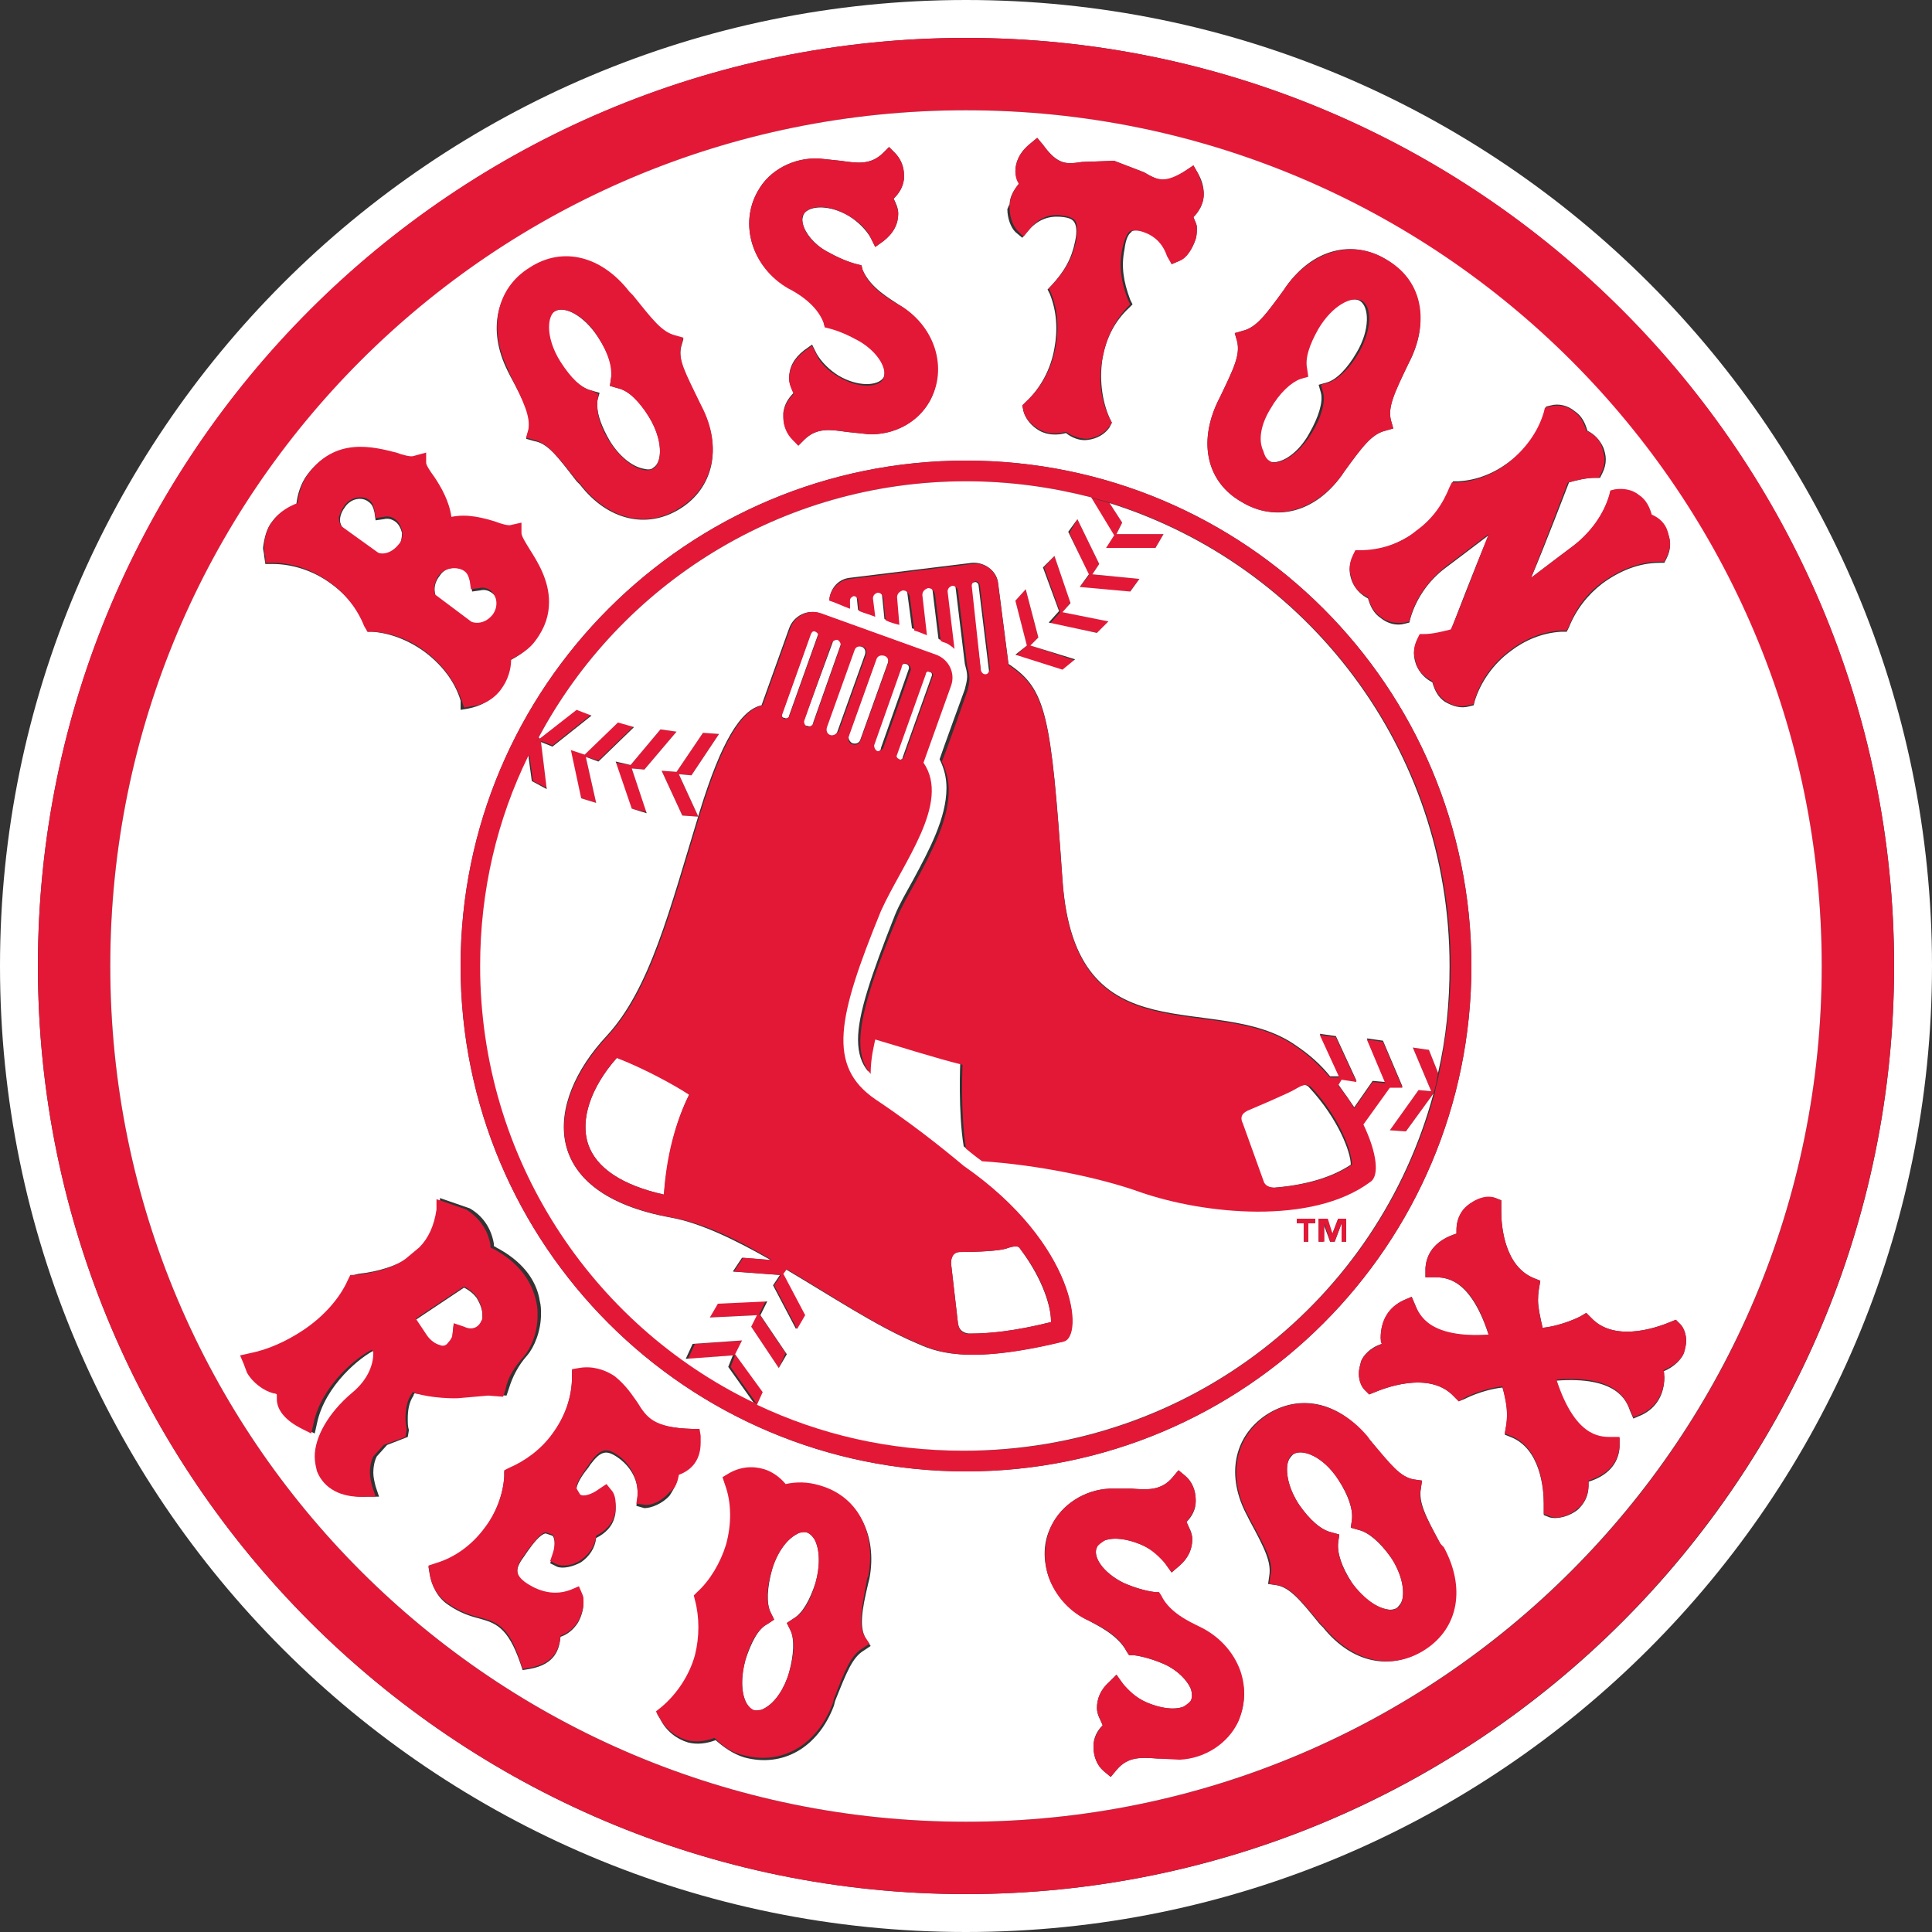
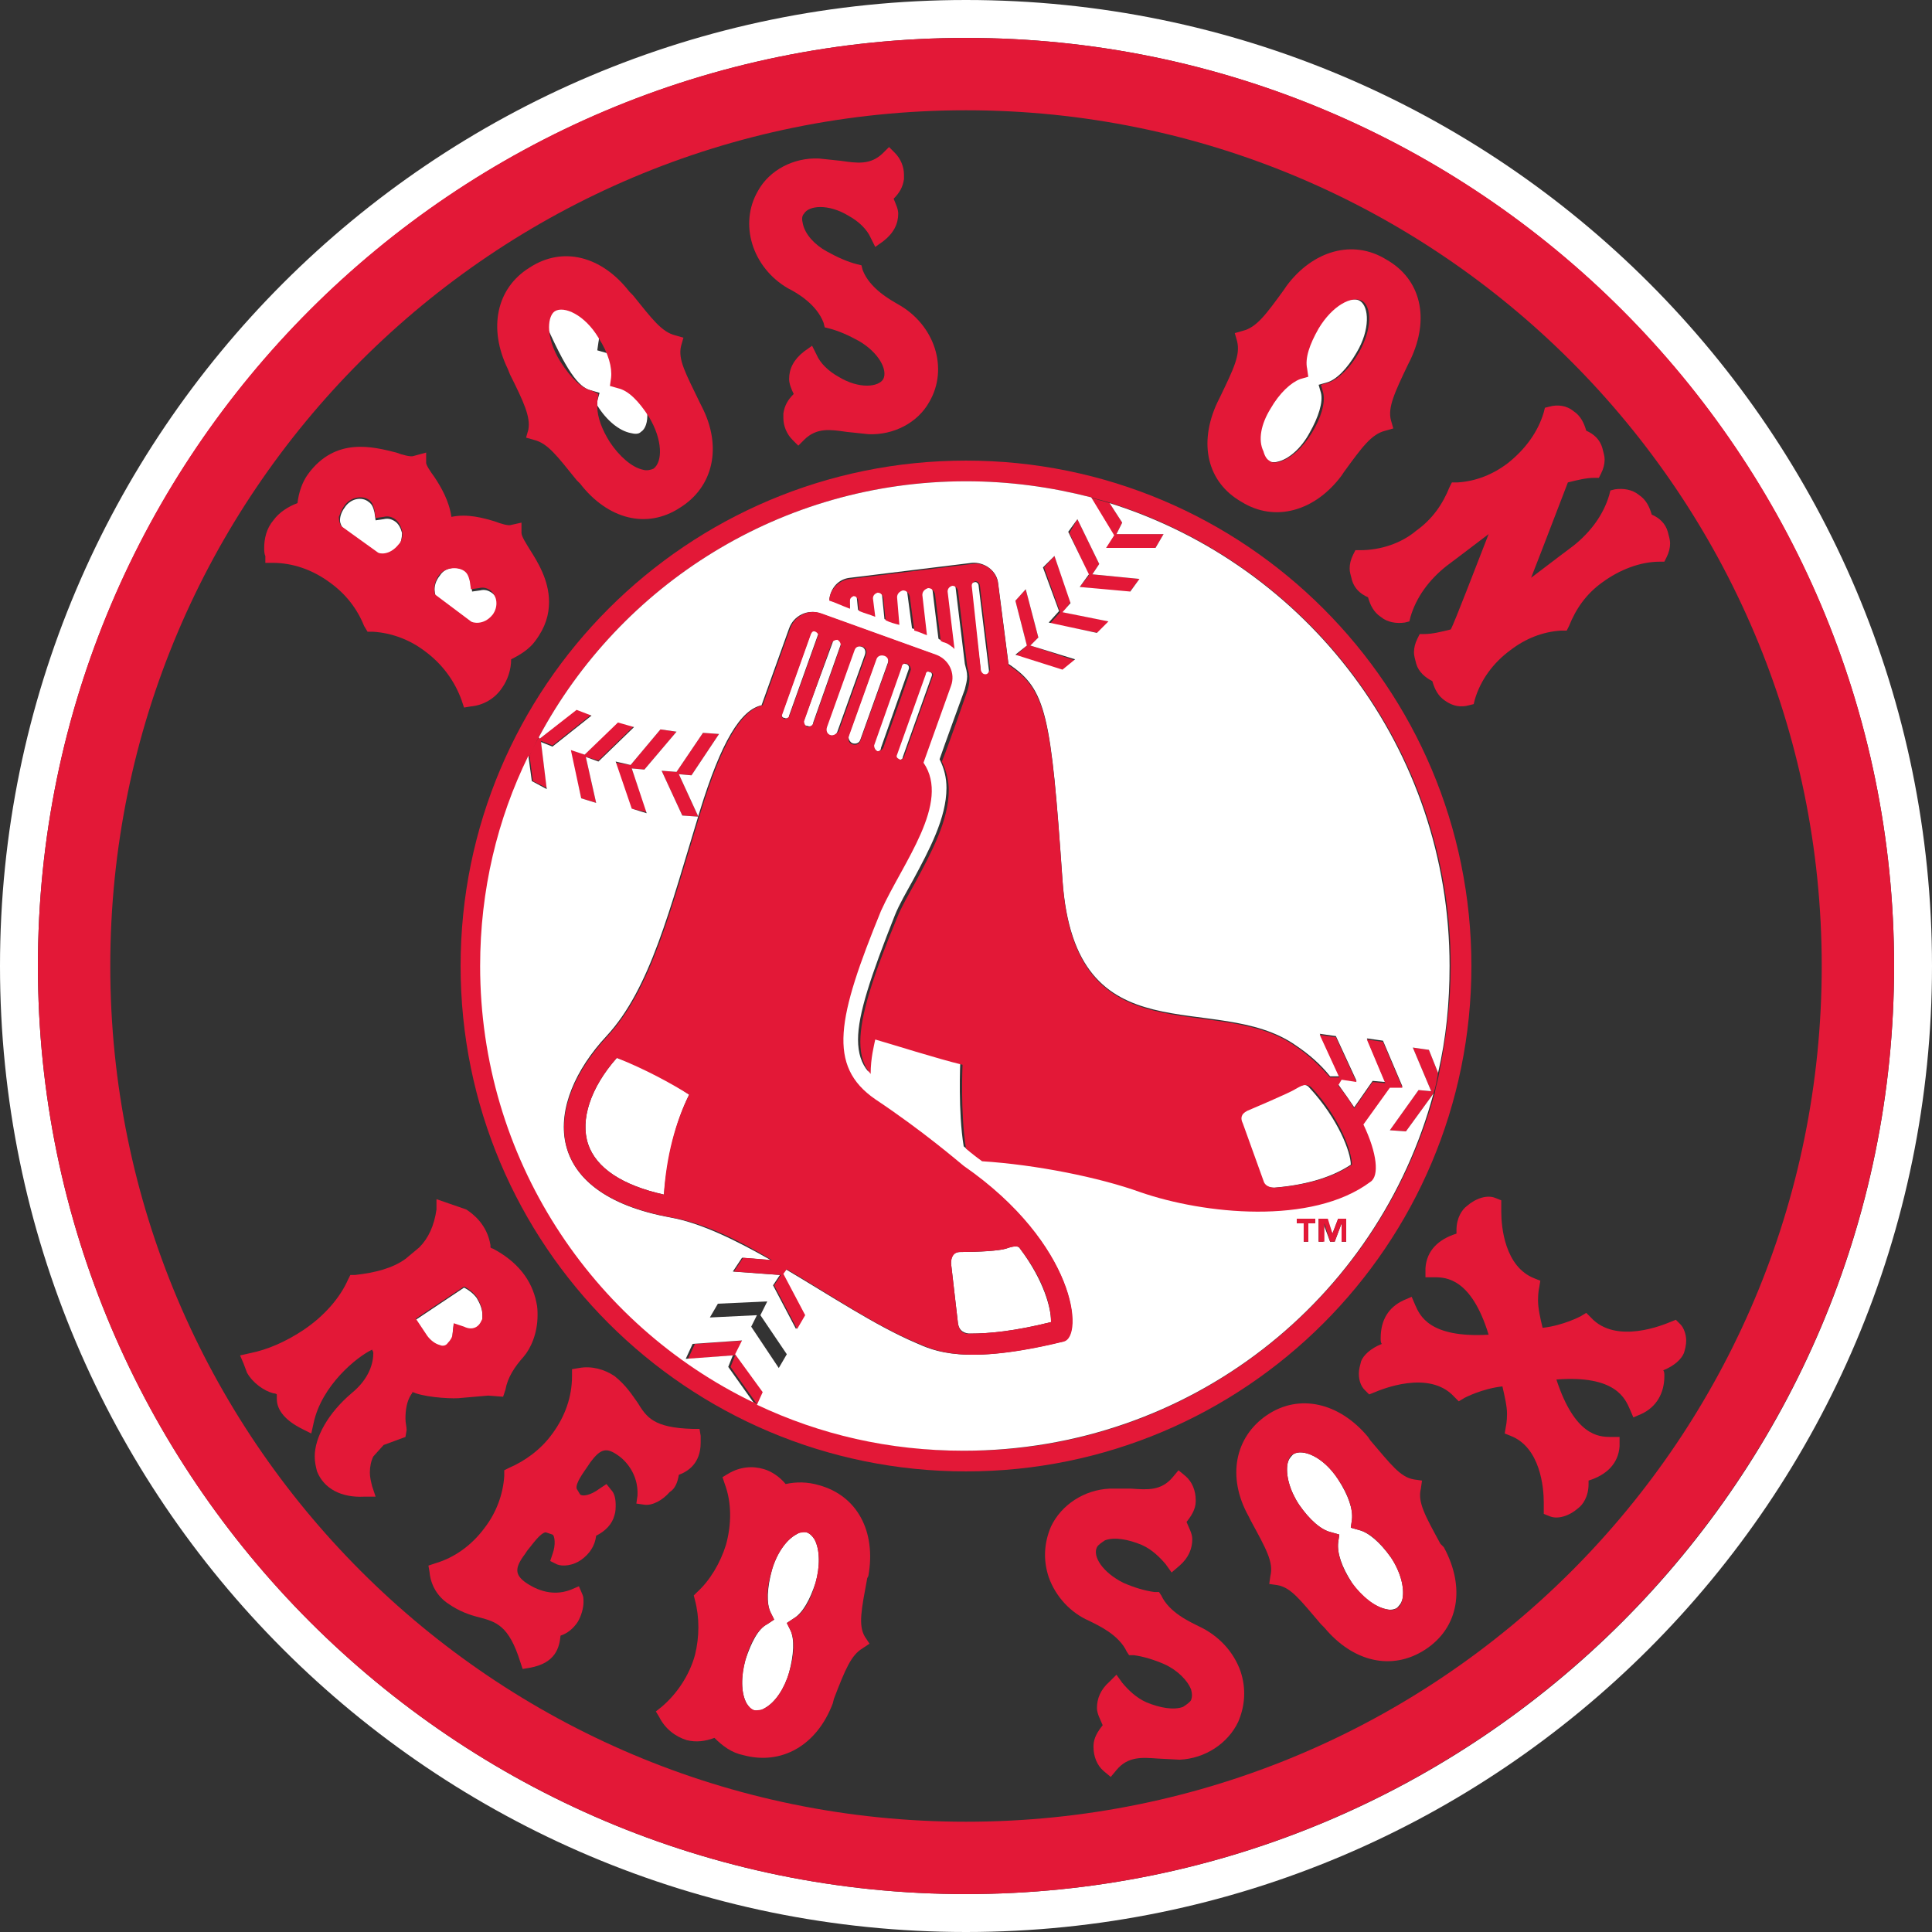
<svg xmlns="http://www.w3.org/2000/svg" xmlns:xlink="http://www.w3.org/1999/xlink" id="Layer_1" x="0px" y="0px" viewBox="0 0 168.2 168.2" style="enable-background:new 0 0 168.2 168.2;" xml:space="preserve">
  <rect x="0" y="0" width="168.2" height="168.2" fill="#333333" stroke="none" />
  <style type="text/css">	.st0{clip-path:url(#SVGID_00000118395712620768296130000000074946407555217315_);fill:#FFFFFF;}	.st1{clip-path:url(#SVGID_00000118395712620768296130000000074946407555217315_);fill:#E31837;}</style>
  <g>
    <defs>
      <rect id="SVGID_1_" width="168.2" height="168.2" />
    </defs>
    <clipPath id="SVGID_00000149352151954136089520000011431570892855214992_">
      <use xlink:href="#SVGID_1_" style="overflow:visible;" />
    </clipPath>
    <path style="clip-path:url(#SVGID_00000149352151954136089520000011431570892855214992_);fill:#FFFFFF;" d="M29.8,45.9  c0,0-0.2-0.3-0.2-0.8C29.6,45.6,29.8,45.9,29.8,45.9" />
    <path style="clip-path:url(#SVGID_00000149352151954136089520000011431570892855214992_);fill:#FFFFFF;" d="M84.1,0  C37.7,0,0,37.7,0,84.1c0,46.5,37.7,84.1,84.1,84.1c46.4,0,84.1-37.7,84.1-84.1C168.2,37.7,130.6,0,84.1,0 M84.1,164.9  c-44.6,0-80.8-36.3-80.8-80.8c0-44.6,36.3-80.8,80.8-80.8c44.6,0,80.8,36.3,80.8,80.8C164.9,128.7,128.7,164.9,84.1,164.9" />
    <path style="clip-path:url(#SVGID_00000149352151954136089520000011431570892855214992_);fill:#E31837;" d="M84.1,3.3  C39.5,3.3,3.3,39.5,3.3,84.1c0,44.6,36.3,80.8,80.8,80.8c44.6,0,80.8-36.3,80.8-80.8C164.9,39.5,128.7,3.3,84.1,3.3 M84.1,158.6  c-41.2,0-74.5-33.4-74.5-74.5c0-41.2,33.4-74.5,74.5-74.5s74.5,33.4,74.5,74.5C158.6,125.3,125.3,158.6,84.1,158.6" />
    <path style="clip-path:url(#SVGID_00000149352151954136089520000011431570892855214992_);fill:#FFFFFF;" d="M70.2,133.4  c-0.3-0.1-0.6,0-0.9,0.2c-0.9,0.5-1.7,1.7-2.1,3.1c-0.4,1.5-0.5,2.9-0.1,3.7l0.3,0.6l-0.6,0.4c-0.8,0.4-1.4,1.6-1.9,3.1  c-0.4,1.4-0.4,2.9,0.1,3.8c0.2,0.3,0.4,0.6,0.7,0.6c0.3,0.1,0.6,0,0.9-0.2c0.9-0.5,1.7-1.7,2.1-3.1c0.4-1.5,0.5-2.9,0.1-3.7  l-0.3-0.6l0.6-0.4c0.8-0.5,1.4-1.6,1.9-3.1c0.4-1.4,0.4-2.9-0.1-3.8C70.7,133.7,70.5,133.5,70.2,133.4" />
-     <path style="clip-path:url(#SVGID_00000149352151954136089520000011431570892855214992_);fill:#FFFFFF;" d="M84.1,9.6  C42.9,9.6,9.6,42.9,9.6,84.1c0,41.2,33.4,74.5,74.5,74.5c41.2,0,74.5-33.4,74.5-74.5C158.6,42.9,125.3,9.6,84.1,9.6 M126.3,42.3  l0.2-0.4l0.5,0c1.6-0.1,3.1-0.7,4.4-1.7c1.5-1.1,2.6-2.7,3.1-4.4l0.1-0.4l0.4-0.1c0.7-0.2,1.5,0,2.1,0.5c0.6,0.4,0.9,1,1.1,1.7  c0.6,0.3,1.1,0.8,1.4,1.5c0.1,0.3,0.2,0.6,0.2,1c0,0.4-0.1,0.8-0.3,1.2l-0.2,0.4l-0.4,0c-0.8,0-1.6,0.2-2.3,0.4  c-0.2,0.5-2.1,5.5-3.3,8.3c1.7-1.3,3.7-2.8,3.7-2.8c1.5-1.1,2.6-2.7,3.1-4.3l0.1-0.4l0.4-0.1c0.7-0.2,1.5,0,2.1,0.5  c0.6,0.4,0.9,1,1.1,1.7c0.6,0.3,1.1,0.8,1.4,1.5c0.1,0.3,0.2,0.6,0.2,1c0,0.4-0.1,0.8-0.3,1.2l-0.2,0.4l-0.4,0  c-1.8,0-3.5,0.7-5,1.8c-1.3,1-2.3,2.3-2.9,3.8l-0.2,0.4l-0.5,0c-1.6,0.1-3.1,0.7-4.4,1.7c-1.5,1.1-2.6,2.7-3.1,4.3l-0.1,0.4  l-0.4,0.1c-0.7,0.2-1.4,0-2.1-0.4c-0.6-0.4-0.9-1-1.1-1.7c-0.6-0.3-1.1-0.8-1.4-1.5c-0.1-0.3-0.2-0.6-0.2-1c0-0.4,0.1-0.8,0.3-1.2  l0.2-0.4l0.4,0c0.8,0,1.6-0.2,2.3-0.4c0.2-0.5,2.1-5.5,3.3-8.3c-1.7,1.3-3.7,2.8-3.7,2.8c-1.5,1.1-2.6,2.7-3.1,4.4l-0.1,0.4  l-0.4,0.1c-0.7,0.2-1.5,0-2.1-0.5c-0.6-0.4-0.9-1-1.1-1.7c-0.6-0.3-1.1-0.8-1.4-1.5c-0.1-0.3-0.2-0.6-0.2-1c0-0.4,0.1-0.8,0.3-1.2  l0.2-0.4l0.4,0c1.7,0,3.5-0.7,5-1.8C124.8,45.1,125.8,43.8,126.3,42.3 M106,35l0.2-0.4c1.2-2.5,1.8-3.7,1.5-4.9l-0.2-0.7l0.7-0.2  c1.2-0.3,2-1.4,3.6-3.6l0.2-0.3c2.3-3.2,5.7-4.1,8.7-2.3c2.9,1.8,3.8,5.2,2.1,8.7l-0.2,0.4c-1.2,2.5-1.8,3.7-1.5,4.9l0.2,0.7  l-0.7,0.2c-1.2,0.3-2,1.4-3.6,3.6l-0.2,0.3c-2.3,3.2-5.7,4.1-8.7,2.3C105.1,42,104.3,38.6,106,35 M87.9,17.8c0-0.7,0.4-1.3,0.8-1.8  c-0.1-0.3-0.3-0.7-0.3-1.1c0-0.7,0.3-1.6,1.3-2.4l0.6-0.5l0.5,0.6c1.3,1.8,2.1,1.7,3.4,1.5c0,0,2.8-0.1,2.8-0.1l2.6,1  c1.2,0.7,1.9,1.1,3.7-0.2l0.6-0.4l0.4,0.7c0.4,0.7,0.5,1.3,0.5,1.8c0,0.9-0.5,1.6-0.9,2c0.1,0.3,0.3,0.6,0.3,0.9c0,0.3,0,0.6-0.1,1  c-0.3,0.9-0.8,1.6-1.4,1.9L102,23l-0.2-0.7c-0.5-1.6-1.6-2.1-2.4-2.2c-0.6-0.1-0.9,0-0.9,0.1c-0.3,0.2-0.5,0.7-0.6,1.5  c-0.3,1.5-0.1,2.8,0.5,4.4l0.2,0.4l-0.3,0.3C97,28,96.3,29.5,96,31.1c-0.3,1.8-0.1,3.7,0.6,5.3l0.2,0.4l-0.2,0.4  c-0.4,0.6-1.1,1-1.9,1.1c-0.7,0.1-1.4-0.2-1.9-0.6c-0.7,0.2-1.6,0.2-2.3-0.2c-0.7-0.4-1.2-1-1.4-1.7L89,35.3l0.3-0.3  c1.3-1.2,2.2-2.9,2.5-4.7c0.3-1.6,0.2-3.2-0.4-4.7l-0.2-0.4l0.3-0.3c1.2-1.3,1.8-2.4,2.1-3.9c0.2-0.9,0.1-1.4-0.1-1.7  c-0.1-0.1-0.2-0.3-0.9-0.4c-0.8-0.1-2-0.1-3.1,1.2l-0.5,0.6l-0.6-0.5c-0.4-0.4-0.7-1.2-0.7-2C87.8,18,87.8,17.9,87.9,17.8 M66,16.6  c1-1.8,3.1-2.9,5.3-2.8l1.9,0.2c1.4,0.2,2.6,0.4,3.7-0.7l0.5-0.5l0.5,0.5c0.5,0.5,0.8,1.2,0.8,1.9c0,0.1,0,0.2,0,0.4  c-0.1,0.7-0.4,1.2-0.9,1.7c0.2,0.4,0.4,0.8,0.4,1.3c0,0.9-0.4,1.7-1.3,2.4l-0.7,0.5l-0.4-0.8c-0.4-0.7-1.1-1.4-1.9-1.9  c-1.7-1-3.4-0.9-3.9-0.2c-0.1,0.2-0.2,0.5-0.1,0.9c0.2,0.8,1,1.8,2.1,2.4c0.9,0.5,1.8,0.9,2.6,1.1l0.4,0.1l0.1,0.4  c0.7,1.6,2.4,2.5,3.1,3c3.1,1.8,4.3,5.6,2.7,8.5c-1.1,1.8-3.1,2.9-5.3,2.8l-1.9-0.2c-1.4-0.2-2.6-0.4-3.7,0.7l-0.5,0.5L69,38.2  c-0.5-0.5-0.8-1.2-0.8-1.9c0-0.1,0-0.2,0-0.4c0.1-0.7,0.4-1.2,0.9-1.7c-0.2-0.4-0.4-0.8-0.4-1.3c0-0.9,0.4-1.7,1.3-2.4l0.7-0.5  l0.4,0.8c0.4,0.7,1.1,1.4,1.9,1.9c1.7,1,3.4,0.9,3.9,0.2c0.4-0.7-0.3-2.3-2.1-3.3c-0.9-0.5-1.8-0.9-2.6-1.1l-0.4-0.1l-0.1-0.4  c-0.6-1.6-2.3-2.5-3.1-3l0,0C65.5,23.3,64.3,19.5,66,16.6 M46.1,23.4c2.9-1.8,6.3-1,8.7,2.1l0.3,0.3c1.7,2.2,2.5,3.3,3.7,3.5  l0.7,0.2l-0.2,0.7c-0.3,1.2,0.4,2.4,1.6,4.9l0.2,0.4c1.8,3.5,1,7-1.9,8.8c-2.9,1.8-6.3,1-8.7-2.1l-0.3-0.3  c-1.7-2.2-2.5-3.3-3.7-3.5l-0.7-0.2l0.2-0.7c0.3-1.2-0.3-2.4-1.6-4.8l-0.2-0.4C42.4,28.7,43.2,25.3,46.1,23.4 M23.7,45.4  c0.5-0.7,1.3-1.2,2.1-1.5c0.1-0.9,0.4-1.8,0.9-2.5c2.4-3.3,5.8-2.4,7.7-1.9c0.6,0.2,1.3,0.3,1.5,0.3l0.9-0.2l0,0.9  c0,0.2,0.4,0.8,0.7,1.2c0.6,0.9,1.4,2.1,1.5,3.5c1.4-0.3,2.8,0.1,3.8,0.4c0.5,0.2,1.1,0.4,1.4,0.3l0.9-0.2l0,0.9  c0,0.2,0.4,0.9,0.7,1.4c0.7,1.1,1.7,2.7,1.7,4.6c0,1-0.3,2.2-1.2,3.4c-0.5,0.7-1.3,1.2-2.1,1.6c0,0.9-0.3,1.8-0.8,2.5  c-0.6,0.9-1.6,1.4-2.7,1.6l-0.6,0.1L40.1,61c-0.5-1.7-1.7-3.2-3.2-4.3c-1.4-1-3-1.6-4.5-1.7L32,55l-0.2-0.4c-0.6-1.5-1.6-2.8-3-3.8  v0c-1.5-1.1-3.3-1.7-5.1-1.7l-0.6,0L23,48.4c0-0.2-0.1-0.5-0.1-0.7C23,46.9,23.2,46,23.7,45.4 M36.1,121.3  c-0.1,0.1-0.1,0.2-0.1,0.2c-0.4,0.6-0.5,1.3-0.5,2c0,0.4,0,0.7,0.1,1l-0.1,0.6c0,0-1.8,0.7-1.8,0.7c0,0-0.9,1-0.9,1  c-0.2,0.4-0.3,0.9-0.3,1.4c0,0.4,0.1,0.8,0.2,1.2l0.3,0.9l-1,0c-2.1,0.1-3.6-0.7-4.1-2.2c-0.2-0.4-0.2-0.8-0.2-1.3  c0-1.8,1.2-3.8,3.2-5.5c1.5-1.3,1.9-2.6,1.9-3.5c0-0.2,0-0.2-0.1-0.3c-1.3,0.6-4.4,3.1-5.1,6.4l-0.2,0.9l-0.8-0.4  c-1.4-0.7-2.2-1.6-2.2-2.6c0,0,0-0.3,0-0.4c-0.1,0-0.3-0.1-0.3-0.1c-0.8-0.2-1.8-0.9-2.3-1.8l-0.3-0.8l-0.3-0.7l0.9-0.2  c1.4-0.3,3.1-1,4.6-2c1.8-1.2,3.2-2.8,3.9-4.4l0.2-0.4l0.4-0.1c1.8-0.2,3.3-0.7,4.4-1.4l1.2-1c0.8-0.9,1.3-2,1.5-3.3l0-0.9l2.6,0.9  c0.7,0.4,1.8,1.3,2.1,3.1c0,0,0,0.1,0,0.2c0.1,0,0.2,0.1,0.2,0.1c2.1,1.1,3.5,2.7,3.8,4.7c0.1,0.4,0.1,0.7,0.1,1.1  c0,1.5-0.6,2.9-1.2,3.6c-0.8,0.9-1.3,1.9-1.6,2.9l-0.2,0.6l-1.3-0.1l-2.3,0.2c-0.6,0.1-2.8,0.1-3.9-0.3  C36.3,121.4,36.2,121.3,36.1,121.3 M55.4,131.1l0.1-0.7c0.2-1.9-1.1-3.1-1.7-3.5c-1-0.7-1.5-0.6-2.4,0.6l-0.2,0.3  c-0.5,0.6-1.1,1.5-1,2l0.3,0.5c0.2,0.2,0.9,0.1,1.7-0.5l0.6-0.4l0.4,0.5c0.2,0.3,0.4,0.8,0.4,1.3c0,0.3,0,0.6-0.1,0.9  c-0.2,0.8-0.8,1.4-1.6,1.8c-0.1,0.9-0.6,1.6-1.3,2.1c-0.7,0.4-1.6,0.6-2.1,0.4l-0.6-0.3l0.2-0.6c0.3-0.9,0.2-1.6,0-1.8l-0.6-0.2  c-0.5,0.1-1.1,0.9-1.6,1.6l-0.2,0.3c-0.9,1.2-0.9,1.7,0.1,2.5c0.6,0.4,2.1,1.3,3.9,0.6l0.7-0.3l0.3,0.7c0.1,0.2,0.1,0.4,0.1,0.7  c0,0.5-0.2,1.2-0.5,1.7c-0.4,0.6-0.9,1-1.5,1.2c-0.1,1-0.4,2.4-2.7,2.8l-0.6,0.1l-0.2-0.6c-1.1-3.2-2.2-3.5-3.6-3.9  c-0.8-0.2-1.7-0.5-2.7-1.2c-0.9-0.6-1.4-1.6-1.6-2.7l-0.1-0.6l0.6-0.2c1.7-0.5,3.2-1.6,4.3-3.1c1-1.4,1.6-3,1.7-4.5l0-0.5l0.4-0.2  c1.5-0.6,2.8-1.6,3.8-3c1.1-1.5,1.7-3.3,1.7-5l0-0.6l0.6-0.1c1.1-0.2,2.2,0.1,3,0.7c1,0.7,1.5,1.5,2,2.2c0.8,1.3,1.4,2.2,4.8,2.3  l0.6,0l0.1,0.6c0,0.2,0,0.4,0,0.6c0,1.8-1.1,2.4-1.9,2.8c0,0.6-0.3,1.2-0.7,1.8c-0.6,0.7-1.6,1.1-2.2,1.1L55.4,131.1z M75.4,142.7  l0.4,0.6l-0.6,0.4c-1,0.6-1.5,1.9-2.5,4.4l-0.1,0.4c-1.4,3.7-4.5,5.4-7.8,4.5c-1-0.3-1.8-0.9-2.5-1.5c-0.8,0.3-1.6,0.4-2.4,0.2  c-1-0.3-1.9-1-2.4-2l-0.3-0.5l0.5-0.4c1.4-1.1,2.4-2.7,2.9-4.5c0.5-1.6,0.5-3.3,0-4.8l-0.1-0.4l0.3-0.3c1.2-1,2.1-2.5,2.5-4.1  c0.5-1.8,0.5-3.7-0.1-5.3l-0.2-0.6l0.5-0.3c1-0.6,2.1-0.7,3.1-0.4c0.8,0.2,1.4,0.7,1.9,1.3c1-0.2,1.9-0.2,2.9,0.1  c3.3,0.9,5,4.1,4.3,7.9l-0.1,0.4C75,140.3,74.8,141.7,75.4,142.7 M40.1,84.1c0-24.3,19.7-44,44-44s44,19.7,44,44  c0,24.3-19.7,44-44,44S40.1,108.4,40.1,84.1 M107.8,149.8c-0.9,1.9-2.9,3.2-5.1,3.3l-1.9,0c-1.5-0.1-2.6-0.2-3.6,1l-0.5,0.6  l-0.6-0.5c-0.6-0.5-0.9-1.3-0.9-2.1c0,0,0-0.1,0-0.1c0-0.7,0.3-1.3,0.8-1.8c-0.2-0.5-0.5-0.9-0.5-1.5c0-0.8,0.3-1.6,1.1-2.3  l0.6-0.6l0.5,0.7c0.4,0.7,1.2,1.3,2.1,1.7c1.1,0.5,2.3,0.7,3.2,0.4c0.3-0.1,0.6-0.3,0.7-0.6c0.1-0.2,0.1-0.5,0-0.9  c-0.3-0.8-1.2-1.7-2.3-2.2c-0.9-0.4-1.9-0.7-2.7-0.8l-0.4,0l-0.2-0.3c-0.8-1.5-2.6-2.3-3.3-2.7c-1.7-0.8-2.9-2.2-3.5-3.8  c-0.5-1.5-0.5-3,0.2-4.4c0.9-1.9,2.9-3.2,5.1-3.3l1.9,0c1.4,0.1,2.6,0.2,3.6-1l0.5-0.6l0.6,0.5c0.6,0.5,0.9,1.3,0.9,2.1v0.1  c0,0.7-0.3,1.3-0.8,1.8c0.2,0.5,0.5,0.9,0.5,1.5c0,0.8-0.3,1.6-1.1,2.3l-0.7,0.6l-0.5-0.7c-0.4-0.7-1.2-1.3-2.1-1.7  c-1.1-0.5-2.3-0.7-3.2-0.4c-0.3,0.1-0.6,0.3-0.7,0.6c-0.4,0.8,0.5,2.2,2.3,3.1c0.9,0.4,1.9,0.7,2.7,0.8l0.4,0.1l0.2,0.3  c0.8,1.5,2.6,2.3,3.3,2.7l0,0c1.7,0.8,3,2.2,3.5,3.8C108.5,146.9,108.4,148.5,107.8,149.8 M124,143.6c-2.9,1.9-6.3,1.2-8.8-1.9  l-0.3-0.3c-1.7-2.1-2.6-3.2-3.8-3.4l-0.7-0.1l0.1-0.7c0.2-1.2-0.4-2.4-1.7-4.8l-0.2-0.4c-1.9-3.5-1.2-6.9,1.6-8.8  c2.9-1.9,6.3-1.2,8.8,1.9l0.3,0.3c1.7,2.1,2.6,3.2,3.8,3.4l0.7,0.1l-0.1,0.7c-0.2,1.2,0.4,2.4,1.7,4.8l0.2,0.3  C127.5,138.2,126.8,141.6,124,143.6 M144.8,119.4c0,0.2,0.1,0.4,0.1,0.5c0,1.5-0.7,2.7-2,3.3l-0.7,0.3l-0.3-0.7  c-0.3-0.9-1.2-3-6.4-2.6c1.5,4.9,3.7,5,4.7,5l0.8,0l0,0.8c-0.1,1.5-1.1,2.5-2.7,3c0,0.1,0,0.2,0,0.3c0,1.1-0.5,1.7-0.9,2.1  c-0.7,0.6-1.8,0.9-2.5,0.7l-0.5-0.2l0-0.5c0-0.1,0-0.2,0-0.5c0-1.3-0.3-4.8-2.9-5.8l-0.5-0.2l0.1-0.6c0,0,0.1-0.5,0.1-1.1  c0-0.6-0.1-1.5-0.4-2.4c-1.8,0.2-3.3,1-3.3,1L127,122l-0.4-0.4c-2.2-2.4-6.4-0.6-6.9-0.4l-0.5,0.2l-0.4-0.4  c-0.3-0.3-0.5-0.9-0.5-1.4c0-0.4,0.1-0.7,0.2-1.1c0.2-0.5,0.8-1.2,1.8-1.5c0-0.2-0.1-0.4-0.1-0.5c0-1.5,0.7-2.7,2-3.3l0.7-0.3  l0.3,0.7c0.3,0.9,1.2,3,6.4,2.6c-1.6-4.9-3.7-5-4.7-5l-0.8,0l0-0.8c0.1-1.5,1.1-2.5,2.7-3c0-0.1,0-0.2,0-0.3c0-1.1,0.5-1.7,0.9-2.1  c0.7-0.6,1.8-0.9,2.5-0.7l0.5,0.2l0,0.5c0,0.1,0,0.2,0,0.5c0,1.3,0.3,4.8,2.9,5.8l0.5,0.2l-0.1,0.6c0,0-0.1,0.5-0.1,1.1  c0,0.6,0.2,1.5,0.4,2.4c1.8-0.2,3.3-1,3.3-1l0.5-0.3l0.4,0.4c2.2,2.4,6.4,0.6,6.9,0.4l0.5-0.2l0.4,0.4c0.3,0.3,0.5,0.9,0.5,1.4  c0,0.4-0.1,0.7-0.2,1.1C146.4,118.3,145.8,119,144.8,119.4" />
    <path style="clip-path:url(#SVGID_00000149352151954136089520000011431570892855214992_);fill:#FFFFFF;" d="M39.4,116.2l0.1-0.9  l0.9,0.3c0.4,0.1,0.8,0.1,1.1,0c0.3-0.2,0.4-0.5,0.5-0.7c0-0.1,0-0.2,0-0.4c0-0.5-0.2-1-0.5-1.5c-0.3-0.4-0.7-0.7-1.1-0.9  c-0.6,0.4-3.3,2.2-4.2,2.8c0.4,0.6,1,1.5,1,1.5c0.3,0.4,0.7,0.7,1.1,0.8c0.2,0,0.5,0,0.8-0.1C39.3,116.8,39.4,116.6,39.4,116.2" />
-     <path style="clip-path:url(#SVGID_00000149352151954136089520000011431570892855214992_);fill:#FFFFFF;" d="M51.5,34l0.7,0.2  L52,34.9c0,0.1,0,0.3,0,0.4c0,0.8,0.4,1.9,1.1,3.1c0.8,1.3,1.9,2.2,2.9,2.4c0.4,0.1,0.7,0.1,0.9-0.1c0.8-0.5,0.8-2.5-0.4-4.4  c-0.8-1.4-1.8-2.3-2.7-2.5l-0.7-0.2l0.1-0.7c0.2-0.9-0.2-2.1-1.1-3.5c-1.3-2-3-2.8-3.8-2.3c-0.4,0.2-0.6,0.7-0.6,1.4  c0,0.8,0.3,1.9,1,3C49.6,32.9,50.6,33.8,51.5,34" />
+     <path style="clip-path:url(#SVGID_00000149352151954136089520000011431570892855214992_);fill:#FFFFFF;" d="M51.5,34l0.7,0.2  L52,34.9c0,0.1,0,0.3,0,0.4c0.8,1.3,1.9,2.2,2.9,2.4c0.4,0.1,0.7,0.1,0.9-0.1c0.8-0.5,0.8-2.5-0.4-4.4  c-0.8-1.4-1.8-2.3-2.7-2.5l-0.7-0.2l0.1-0.7c0.2-0.9-0.2-2.1-1.1-3.5c-1.3-2-3-2.8-3.8-2.3c-0.4,0.2-0.6,0.7-0.6,1.4  c0,0.8,0.3,1.9,1,3C49.6,32.9,50.6,33.8,51.5,34" />
    <path style="clip-path:url(#SVGID_00000149352151954136089520000011431570892855214992_);fill:#FFFFFF;" d="M37.9,51.9l3.2,2.4  c0.1,0,1.1,0.4,1.9-0.6c0.5-0.7,0.4-1.7-0.2-2.1c-0.3-0.2-0.6-0.3-1-0.2l-0.7,0.1L41,50.6c-0.1-0.4-0.2-0.7-0.5-0.9  c-0.6-0.4-1.7-0.4-2.2,0.4C37.5,51.1,38,51.9,37.9,51.9" />
    <path style="clip-path:url(#SVGID_00000149352151954136089520000011431570892855214992_);fill:#FFFFFF;" d="M118.3,133.2l-0.7-0.2  l0.1-0.7c0.1-0.9-0.3-2.1-1.2-3.5c-1.3-2-3.1-2.7-3.9-2.2c-0.2,0.2-0.4,0.4-0.5,0.8c-0.2,1,0.2,2.4,1,3.6c0.9,1.3,1.9,2.2,2.8,2.4  l0.7,0.2l-0.1,0.7c-0.1,0.9,0.3,2.1,1.2,3.5c0.8,1.2,2,2.1,3,2.3c0.4,0.1,0.7,0,0.9-0.1c0.2-0.2,0.4-0.4,0.5-0.8  c0.2-1-0.2-2.4-1-3.6C120.1,134.2,119.1,133.4,118.3,133.2" />
    <path style="clip-path:url(#SVGID_00000149352151954136089520000011431570892855214992_);fill:#FFFFFF;" d="M29.8,45.9L29.8,45.9  L29.8,45.9l3.1,2.4c0.1,0,1,0.3,1.8-0.7c0.2-0.3,0.3-0.8,0.3-1.2c-0.1-0.4-0.3-0.8-0.6-1c-0.3-0.2-0.6-0.3-1-0.2l-0.7,0.1l-0.1-0.7  c-0.1-0.4-0.2-0.7-0.5-0.9c-0.6-0.5-1.6-0.3-2.1,0.5c-0.3,0.4-0.4,0.8-0.4,1.1C29.6,45.6,29.8,45.9,29.8,45.9" />
    <path style="clip-path:url(#SVGID_00000149352151954136089520000011431570892855214992_);fill:#FFFFFF;" d="M110.3,40.1  c0.2,0.1,0.6,0.2,0.9,0.1c1-0.2,2.1-1.2,2.8-2.5c0.8-1.4,1.2-2.7,1-3.5l-0.2-0.7l0.7-0.2c0.8-0.2,1.8-1.2,2.6-2.6  c1.2-2,1.1-4,0.3-4.5c-0.8-0.5-2.6,0.4-3.8,2.4c-0.8,1.4-1.2,2.7-1,3.5l0.1,0.7l-0.7,0.2c-0.9,0.2-1.8,1.2-2.6,2.6v0  c-0.8,1.3-1.1,2.7-0.8,3.7C109.9,39.6,110,39.9,110.3,40.1" />
    <path style="clip-path:url(#SVGID_00000149352151954136089520000011431570892855214992_);fill:#E31837;" d="M96.3,47.7l4.3,0  l0.7-1.2l-4.1,0l0.5-1l-1.1-1.7c-0.6-0.2-1.1-0.3-1.7-0.5l2,3.3L96.3,47.7z" />
    <polygon style="clip-path:url(#SVGID_00000149352151954136089520000011431570892855214992_);fill:#E31837;" points="94,51.1   98.3,51.6 99.2,50.4 95.1,50 95.7,49.1 93.8,45.2 93.1,46.4 94.8,50.1  " />
    <polygon style="clip-path:url(#SVGID_00000149352151954136089520000011431570892855214992_);fill:#E31837;" points="91.4,54.3   95.6,55.1 96.6,54.1 92.6,53.3 93.2,52.4 91.8,48.4 90.9,49.4 92.3,53.3  " />
    <polygon style="clip-path:url(#SVGID_00000149352151954136089520000011431570892855214992_);fill:#E31837;" points="88.4,57.1   92.5,58.4 93.6,57.5 89.7,56.2 90.4,55.5 89.3,51.3 88.4,52.3 89.4,56.2  " />
    <polygon style="clip-path:url(#SVGID_00000149352151954136089520000011431570892855214992_);fill:#E31837;" points="59.4,71   60.8,71.1 59.1,67.4 60.2,67.5 62.6,63.9 61.2,63.8 58.9,67.2 57.6,67.1  " />
    <polygon style="clip-path:url(#SVGID_00000149352151954136089520000011431570892855214992_);fill:#E31837;" points="53.6,66.4   54.9,70.4 56.3,70.7 55,66.9 56.1,67 58.9,63.7 57.5,63.5 54.9,66.6  " />
    <polygon style="clip-path:url(#SVGID_00000149352151954136089520000011431570892855214992_);fill:#E31837;" points="51.9,69.9   51,65.9 52.1,66.2 55.2,63.2 53.8,62.8 50.9,65.7 49.6,65.2 50.6,69.5  " />
    <path style="clip-path:url(#SVGID_00000149352151954136089520000011431570892855214992_);fill:#E31837;" d="M47.6,68.6l-0.5-4.1  l1,0.4l3.4-2.7l-1.3-0.5L47,64.3l-0.1-0.1c-0.3,0.5-0.6,1.1-0.8,1.6l0.3,2.2L47.6,68.6z" />
-     <polygon style="clip-path:url(#SVGID_00000149352151954136089520000011431570892855214992_);fill:#E31837;" points="66.7,113.2   62.4,113.4 61.8,114.7 65.8,114.5 65.4,115.5 67.8,119.1 68.4,117.8 66.1,114.4  " />
    <path style="clip-path:url(#SVGID_00000149352151954136089520000011431570892855214992_);fill:#E31837;" d="M64.2,117.9l0.6-1.2  l-4.3,0.3l-0.6,1.3l4.1-0.3l-0.4,1l2.2,3.1c0.1,0.1,0.3,0.1,0.4,0.2l0.5-1.1L64.2,117.9z" />
    <path style="clip-path:url(#SVGID_00000149352151954136089520000011431570892855214992_);fill:#E31837;" d="M123,91.2l1.6,3.8  l-1.1-0.1l-2.5,3.5l1.4,0.1l2.4-3.3l0,0c0.2-0.6,0.3-1.2,0.4-1.8l-0.8-2L123,91.2z" />
    <path style="clip-path:url(#SVGID_00000149352151954136089520000011431570892855214992_);fill:#E31837;" d="M128.1,84.1  c0-24.3-19.7-44-44-44s-44,19.7-44,44s19.7,44,44,44S128.1,108.4,128.1,84.1 M84.1,126.3c-6.4,0-12.5-1.4-18-4  c-0.1-0.1-0.3-0.1-0.4-0.2c-14.1-6.8-23.8-21.3-23.8-38c0-6.6,1.5-12.8,4.2-18.3c0.3-0.5,0.5-1.1,0.8-1.6  C54,50.9,68,41.9,84.1,41.9c3.8,0,7.4,0.5,10.9,1.4c0.6,0.2,1.2,0.3,1.7,0.5c17.1,5.4,29.6,21.4,29.6,40.3c0,3.2-0.4,6.3-1,9.3  c-0.1,0.6-0.3,1.2-0.4,1.8C120,113.1,103.6,126.3,84.1,126.3" />
    <path style="clip-path:url(#SVGID_00000149352151954136089520000011431570892855214992_);fill:#FFFFFF;" d="M84.8,50.7  c-0.2,0-0.3,0.2-0.3,0.4l0.9,7.4c0,0.2,0.2,0.3,0.4,0.3c0.2,0,0.3-0.2,0.3-0.4l-0.9-7.4C85.2,50.8,85,50.6,84.8,50.7" />
    <path style="clip-path:url(#SVGID_00000149352151954136089520000011431570892855214992_);fill:#FFFFFF;" d="M124.8,95.2l-2.4,3.3  l-1.4-0.1l2.5-3.5l1.1,0.1l-1.6-3.8l1.4,0.2l0.8,2c0.7-3,1-6.1,1-9.3c0-18.9-12.4-34.9-29.6-40.3l1.1,1.7l-0.5,1l4.1,0l-0.7,1.2  l-4.3,0l0.7-1.1l-2-3.3c-3.5-0.9-7.1-1.4-10.9-1.4c-16.1,0-30.1,9-37.2,22.3l0.1,0.1l3.2-2.5l1.3,0.5l-3.4,2.7l-1-0.4l0.5,4.1  L46.3,68l-0.3-2.2c-2.7,5.5-4.2,11.7-4.2,18.3c0,16.7,9.7,31.2,23.8,38l-2.2-3.1l0.4-1l-4.1,0.3l0.6-1.3l4.3-0.3l-0.6,1.2l2.4,3.3  l-0.5,1.1c5.5,2.6,11.5,4,18,4C103.6,126.3,120,113.1,124.8,95.2L124.8,95.2z M93.8,45.2l1.9,3.9L95.1,50l4.1,0.4l-0.8,1.1L94,51.1  l0.8-1.1l-1.8-3.7L93.8,45.2z M91.8,48.4l1.4,4.1l-0.7,0.8l4,0.8l-1,1l-4.2-0.9l0.9-1l-1.4-3.8L91.8,48.4z M89.3,51.3l1.1,4.2  l-0.7,0.7l3.9,1.2l-1.1,0.9l-4.1-1.3l1-0.8l-1-3.9L89.3,51.3z M61.2,63.8l1.4,0.1l-2.4,3.6l-1.1-0.1l1.7,3.7L59.4,71l-1.8-3.9  l1.3,0.1L61.2,63.8z M58.9,63.7L56.1,67L55,66.9l1.3,3.9L55,70.4l-1.4-4.1l1.3,0.3l2.6-3.1L58.9,63.7z M50.9,65.7l2.9-2.8l1.4,0.4  l-3.1,3L51,65.9l0.9,4l-1.3-0.4l-0.9-4.2L50.9,65.7z M67.8,119.1l-2.4-3.6l0.5-1l-4.1,0.2l0.7-1.2l4.3-0.2l-0.6,1.2l2.3,3.4  L67.8,119.1z M92.5,116.8c-8.6,2.1-11.2,0.8-12.8,0.1c-3.5-1.5-7.4-4.1-11.3-6.4l-0.3,0.4l1.9,3.6l-0.7,1.2l-2-3.8l0.6-0.9  l-4.1-0.3l0.8-1.2l2.5,0.2c-3-1.7-6-3.2-8.7-3.7c-11.6-2.1-11-10-5.6-15.8c3.8-4.1,5.5-11,8.1-19.5c1.9-6.2,3.6-8.9,5.4-9.3  l2.4-6.7c0.4-1.1,1.6-1.7,2.7-1.3l10,3.6c1.1,0.4,1.7,1.6,1.3,2.7l-2.4,6.7c2.4,3.5-1.9,8.7-3.7,12.9c-3.8,9.3-4.8,13.5-0.5,16.4  c4.2,2.9,7.2,5.4,7.7,5.8C93.7,108.3,94.4,116.4,92.5,116.8 M114.5,106.5h-0.6v1.6h-0.4v-1.6h-0.6v-0.4h1.6V106.5z M117.2,108.1  h-0.4v-1.6h0l-0.6,1.6h-0.4l-0.6-1.6h0v1.6h-0.4v-2h0.7l0.5,1.3h0l0.5-1.3h0.7V108.1z M119.1,102.7c-5.1,3.7-14.5,2.8-20,0.9  c-3.6-1.3-9.1-2.4-13.8-2.7c-0.7-0.5-1.4-1.1-1.4-1.1c-0.5-3-0.3-7.3-0.3-7.3c-2.1-0.4-6.2-1.7-7.6-2.2c-0.2,0.5-0.4,1.6-0.4,3  c-0.6-0.7-0.9-1.6-0.9-2.8c0-2.2,1.1-5.5,3.2-10.8c0.4-1,1-2,1.6-3.1c1.4-2.6,2.9-5.4,2.9-8c0-0.9-0.2-1.7-0.6-2.5  c0.3-0.9,2.2-6.1,2.2-6.1c0.1-0.4,0.2-0.8,0.2-1.1c0-0.4-0.1-0.7-0.2-1.1l-0.8-6.6c0-0.2-0.2-0.4-0.5-0.4c-0.2,0-0.4,0.2-0.4,0.5  l0.6,5c-0.3-0.2-0.6-0.5-1-0.6c0,0-0.1,0-0.2-0.1l-0.5-4.1c0-0.3-0.3-0.5-0.6-0.5c-0.3,0-0.5,0.3-0.5,0.6l0.4,3.5  c-0.3-0.1-0.7-0.3-1.1-0.4l-0.4-3c0-0.3-0.3-0.5-0.6-0.5c-0.3,0-0.5,0.3-0.5,0.6l0.3,2.5c-0.4-0.1-0.8-0.3-1.2-0.4l-0.2-2  c0-0.2-0.2-0.4-0.5-0.4c-0.2,0-0.4,0.2-0.4,0.5l0.2,1.6c-0.5-0.2-1-0.3-1.4-0.5l-0.1-1c0-0.2-0.2-0.3-0.4-0.3  c-0.2,0-0.3,0.2-0.3,0.4l0.1,0.7c-0.8-0.3-1.5-0.5-1.8-0.7c0.1-1,0.8-1.8,1.8-1.9l10.6-1.3c1.1-0.1,2.2,0.7,2.3,1.8l0.9,7  c3.3,2.2,3.7,4.4,4.7,18.8c1.1,15.8,13.3,9.5,20.3,14.4c1.2,0.8,2.2,1.7,3,2.7l0.8,0l-1.7-3.7l1.4,0.2l1.8,3.9l-1.3-0.2l-0.3,0.5  c0.5,0.7,1,1.4,1.4,2l1.6-2.3l1.1,0.1l-1.6-3.8l1.4,0.2l1.7,4l-1.3-0.2l-2.3,3.2C119.7,100.2,119.9,102.3,119.1,102.7" />
    <path style="clip-path:url(#SVGID_00000149352151954136089520000011431570892855214992_);fill:#FFFFFF;" d="M112.7,94.8  c-0.4,0.2-4.2,1.9-4.2,1.9c-0.6,0.3-0.5,0.7-0.4,1.1l1.8,5c0.1,0.4,0.5,0.6,1,0.6c2.5-0.2,4.9-0.8,6.7-2c0,0,0,0,0,0  c0-1.1-1.1-4-3.6-6.7C113.6,94.2,113.1,94.6,112.7,94.8" />
    <path style="clip-path:url(#SVGID_00000149352151954136089520000011431570892855214992_);fill:#FFFFFF;" d="M51.2,99.6  c0.7,2.1,3,3.6,6.6,4.4c0.3-3.3,1-6.3,2.2-8.7c-1.6-1.1-3.7-2.3-6.3-3.2C51.4,94.7,50.5,97.5,51.2,99.6" />
    <path style="clip-path:url(#SVGID_00000149352151954136089520000011431570892855214992_);fill:#FFFFFF;" d="M87.6,108.7  c-0.6,0.2-2.4,0.3-4,0.3c-0.7,0-0.8,0.5-0.8,1l0.6,5.2c0.1,0.7,0.6,0.9,1.1,0.9c1.6,0,3.8-0.2,7-1c0-0.1,0-0.1,0-0.1  c0-1.1-0.6-3.5-2.7-6.3C88.7,108.5,88.4,108.4,87.6,108.7" />
    <path style="clip-path:url(#SVGID_00000149352151954136089520000011431570892855214992_);fill:#FFFFFF;" d="M71,54.9  c-0.2-0.1-0.4,0-0.4,0.2l-2.5,7c-0.1,0.2,0,0.4,0.2,0.4c0.2,0.1,0.4,0,0.4-0.2l2.5-7C71.3,55.2,71.2,55,71,54.9" />
    <path style="clip-path:url(#SVGID_00000149352151954136089520000011431570892855214992_);fill:#FFFFFF;" d="M73,55.6  c-0.2-0.1-0.5,0-0.5,0.3L70,62.7c-0.1,0.2,0,0.5,0.3,0.5c0.2,0.1,0.5,0,0.5-0.3l2.4-6.8C73.3,56,73.2,55.7,73,55.6" />
    <path style="clip-path:url(#SVGID_00000149352151954136089520000011431570892855214992_);fill:#FFFFFF;" d="M75,56.3  c-0.3-0.1-0.6,0-0.7,0.3l-2.4,6.7c-0.1,0.3,0,0.6,0.3,0.7c0.3,0.1,0.6,0,0.7-0.3l2.4-6.7C75.4,56.7,75.3,56.4,75,56.3" />
    <path style="clip-path:url(#SVGID_00000149352151954136089520000011431570892855214992_);fill:#FFFFFF;" d="M78.2,66.1  c0.2,0.1,0.4,0,0.4-0.2l2.5-7c0.1-0.2,0-0.4-0.2-0.4c-0.2-0.1-0.4,0-0.4,0.2l-2.5,7C78,65.9,78.1,66.1,78.2,66.1" />
    <path style="clip-path:url(#SVGID_00000149352151954136089520000011431570892855214992_);fill:#FFFFFF;" d="M76.2,65.4  c0.2,0.1,0.5,0,0.5-0.3l2.4-6.8c0.1-0.2,0-0.5-0.3-0.5c-0.2-0.1-0.5,0-0.5,0.3L76,64.9C75.9,65.1,76,65.3,76.2,65.4" />
    <path style="clip-path:url(#SVGID_00000149352151954136089520000011431570892855214992_);fill:#FFFFFF;" d="M74.2,64.7  c0.3,0.1,0.6,0,0.7-0.3l2.4-6.7c0.1-0.3,0-0.6-0.3-0.7c-0.3-0.1-0.6,0-0.7,0.3L73.9,64C73.8,64.3,74,64.6,74.2,64.7" />
    <polygon style="clip-path:url(#SVGID_00000149352151954136089520000011431570892855214992_);fill:#E31837;" points="116,107.4   116,107.4 115.6,106.1 114.8,106.1 114.8,108.1 115.3,108.1 115.3,106.5 115.3,106.5 115.8,108.1 116.2,108.1 116.8,106.5   116.8,106.5 116.8,108.1 117.2,108.1 117.2,106.1 116.5,106.1  " />
    <polygon style="clip-path:url(#SVGID_00000149352151954136089520000011431570892855214992_);fill:#E31837;" points="112.9,106.5   113.5,106.5 113.5,108.1 113.9,108.1 113.9,106.5 114.5,106.5 114.5,106.1 112.9,106.1  " />
    <path style="clip-path:url(#SVGID_00000149352151954136089520000011431570892855214992_);fill:#E31837;" d="M68.6,25.1L68.6,25.1  c0.8,0.4,2.5,1.4,3.1,3l0.1,0.4l0.4,0.1c0.8,0.2,1.7,0.6,2.6,1.1c1.7,1,2.5,2.5,2.1,3.3c-0.4,0.7-2.1,0.9-3.9-0.2  c-0.9-0.5-1.6-1.2-1.9-1.9l-0.4-0.8l-0.7,0.5c-0.9,0.7-1.3,1.5-1.3,2.4c0,0.4,0.2,0.9,0.4,1.3c-0.5,0.5-0.8,1-0.9,1.7  c0,0.1,0,0.2,0,0.4c0,0.7,0.3,1.4,0.8,1.9l0.5,0.5l0.5-0.5c1.1-1.1,2.3-0.9,3.7-0.7l1.9,0.2c2.2,0.1,4.3-1,5.3-2.8  c1.7-2.9,0.5-6.7-2.7-8.5c-0.7-0.4-2.5-1.4-3.1-3l-0.1-0.4l-0.4-0.1c-0.8-0.2-1.7-0.6-2.6-1.1c-1.1-0.6-1.9-1.5-2.1-2.4  c-0.1-0.4-0.1-0.7,0.1-0.9c0.4-0.7,2.1-0.9,3.9,0.2c0.9,0.5,1.6,1.2,1.9,1.9l0.4,0.8l0.7-0.5c0.9-0.7,1.3-1.5,1.3-2.4  c0-0.4-0.2-0.8-0.4-1.3c0.5-0.5,0.8-1,0.9-1.7c0-0.1,0-0.2,0-0.4c0-0.7-0.3-1.4-0.8-1.9l-0.5-0.5l-0.5,0.5  c-1.1,1.1-2.3,0.9-3.7,0.7l-1.9-0.2c-2.2-0.1-4.3,1-5.3,2.8C64.3,19.5,65.5,23.3,68.6,25.1" />
    <path style="clip-path:url(#SVGID_00000149352151954136089520000011431570892855214992_);fill:#E31837;" d="M23.1,49l0.6,0  c1.8,0,3.5,0.6,5,1.7v0c1.4,1,2.4,2.3,3,3.8L32,55l0.5,0c1.6,0.1,3.2,0.7,4.5,1.7c1.5,1.1,2.6,2.6,3.2,4.3l0.2,0.6l0.6-0.1  c1.1-0.1,2.1-0.7,2.7-1.6c0.5-0.7,0.8-1.6,0.8-2.5c0.8-0.4,1.6-0.9,2.1-1.6c0.9-1.2,1.2-2.3,1.2-3.4c0-1.9-1-3.5-1.7-4.6  c-0.3-0.5-0.7-1.1-0.7-1.4l0-0.9l-0.9,0.2c-0.2,0.1-0.9-0.1-1.4-0.3c-1-0.3-2.4-0.7-3.8-0.4c-0.2-1.4-0.9-2.6-1.5-3.5  c-0.3-0.4-0.7-1-0.7-1.2l0-0.9L36,39.7c-0.2,0.1-1-0.1-1.5-0.3c-2-0.5-5.3-1.4-7.7,1.9c-0.5,0.7-0.8,1.6-0.9,2.5  c-0.8,0.3-1.6,0.8-2.1,1.5C23.2,46,23,46.9,23,47.7c0,0.2,0,0.5,0.1,0.7L23.1,49z M38.2,50.1L38.2,50.1c0.5-0.7,1.6-0.8,2.2-0.4  c0.3,0.2,0.4,0.5,0.5,0.9l0.1,0.7l0.7-0.1c0.4-0.1,0.7,0,1,0.2c0.6,0.5,0.7,1.4,0.2,2.1c-0.8,1-1.8,0.7-1.9,0.6l-3.2-2.4  C38,51.9,37.5,51.1,38.2,50.1 M30,44c0.5-0.7,1.5-0.9,2.1-0.5c0.3,0.2,0.4,0.5,0.5,0.9l0.1,0.7l0.7-0.1c0.4-0.1,0.7,0,1,0.2  c0.3,0.2,0.5,0.6,0.6,1c0.1,0.4,0,0.9-0.3,1.2c-0.8,1-1.7,0.8-1.8,0.7l-3.2-2.3h0v0c0,0-0.2-0.3-0.2-0.8C29.6,44.8,29.7,44.4,30,44  " />
-     <path style="clip-path:url(#SVGID_00000149352151954136089520000011431570892855214992_);fill:#E31837;" d="M89.1,20.6l0.5-0.6  c1-1.3,2.2-1.4,3.1-1.2c0.6,0.1,0.8,0.3,0.9,0.4c0.2,0.3,0.2,0.8,0.1,1.7c-0.3,1.5-0.9,2.6-2.1,3.9l-0.3,0.3l0.2,0.4  c0.6,1.5,0.7,3.1,0.4,4.7c-0.3,1.8-1.2,3.5-2.5,4.7L89,35.3l0.1,0.4c0.1,0.7,0.7,1.3,1.4,1.7c0.7,0.4,1.5,0.4,2.3,0.2  c0.6,0.4,1.2,0.6,1.9,0.6c0.8-0.1,1.5-0.5,1.9-1.1l0.2-0.3l-0.2-0.4c-0.8-1.6-1-3.5-0.6-5.3c0.3-1.6,1-3.1,2.1-4.3l0.3-0.3  l-0.2-0.4c-0.6-1.6-0.8-2.9-0.5-4.4c0.2-0.9,0.4-1.3,0.6-1.5c0.1-0.1,0.3-0.2,0.9-0.1c0.8,0.2,1.9,0.7,2.4,2.2L102,23l0.7-0.3  c0.6-0.2,1.1-1,1.4-1.9c0.1-0.3,0.1-0.6,0.1-1c0-0.3-0.2-0.6-0.3-0.9c0.4-0.4,0.9-1.1,0.9-2c0-0.5-0.2-1.1-0.5-1.8l-0.4-0.7  l-0.6,0.4c-1.9,1.2-2.5,0.9-3.7,0.2l-2.6-1c0,0-2.8,0.1-2.8,0.1c-1.4,0.2-2.1,0.3-3.4-1.5L90.3,12l-0.6,0.5c-1,0.8-1.3,1.7-1.3,2.4  c0,0.5,0.1,0.8,0.3,1.1c-0.4,0.5-0.7,1-0.8,1.8c0,0.1,0,0.2,0,0.3c0,0.8,0.3,1.6,0.7,2L89.1,20.6z" />
    <path style="clip-path:url(#SVGID_00000149352151954136089520000011431570892855214992_);fill:#E31837;" d="M118.4,47.9l-0.4,0  l-0.2,0.4c-0.2,0.4-0.3,0.8-0.3,1.2c0,0.3,0.1,0.6,0.2,1c0.2,0.7,0.7,1.2,1.4,1.5c0.2,0.7,0.5,1.3,1.1,1.7c0.6,0.5,1.4,0.6,2.1,0.5  l0.4-0.1l0.1-0.4c0.5-1.7,1.6-3.2,3.1-4.4c0,0,2-1.5,3.7-2.8c-1.1,2.8-3,7.8-3.3,8.3c-0.8,0.2-1.6,0.4-2.3,0.4l-0.4,0l-0.2,0.4  c-0.2,0.4-0.3,0.8-0.3,1.2c0,0.3,0.1,0.6,0.2,1c0.2,0.7,0.8,1.2,1.4,1.5c0.2,0.7,0.5,1.3,1.1,1.7c0.7,0.5,1.4,0.6,2.1,0.4l0.4-0.1  l0.1-0.4c0.5-1.7,1.6-3.2,3.1-4.3c1.3-1,2.8-1.6,4.4-1.7l0.5,0l0.2-0.4c0.6-1.5,1.5-2.8,2.9-3.8c1.5-1.1,3.3-1.8,5-1.8l0.4,0  l0.2-0.4c0.2-0.4,0.3-0.8,0.3-1.2c0-0.3-0.1-0.6-0.2-1c-0.2-0.7-0.7-1.2-1.4-1.5c-0.2-0.7-0.5-1.3-1.1-1.7  c-0.6-0.5-1.4-0.6-2.1-0.5l-0.4,0.1l-0.1,0.4c-0.5,1.7-1.6,3.2-3.1,4.4c0,0-2,1.5-3.7,2.8c1.1-2.8,3-7.8,3.2-8.3  c0.8-0.2,1.6-0.4,2.3-0.4l0.4,0l0.2-0.4c0.2-0.4,0.3-0.8,0.3-1.2c0-0.3-0.1-0.6-0.2-1c-0.2-0.7-0.7-1.2-1.4-1.5  c-0.2-0.7-0.5-1.3-1.1-1.7c-0.6-0.5-1.4-0.6-2.1-0.4l-0.4,0.1l-0.1,0.4c-0.5,1.7-1.6,3.2-3.1,4.4c-1.3,1-2.8,1.6-4.4,1.7l-0.5,0  l-0.2,0.4c-0.6,1.5-1.5,2.8-2.9,3.8C122,47.3,120.2,47.9,118.4,47.9" />
    <path style="clip-path:url(#SVGID_00000149352151954136089520000011431570892855214992_);fill:#E31837;" d="M44.4,32.6  c1.2,2.4,1.8,3.7,1.6,4.8l-0.2,0.7l0.7,0.2c1.2,0.3,2,1.4,3.7,3.5l0.3,0.3c2.4,3.1,5.8,4,8.7,2.1c2.9-1.8,3.7-5.3,1.9-8.8l-0.2-0.4  c-1.2-2.5-1.9-3.7-1.6-4.9l0.2-0.7l-0.7-0.2c-1.2-0.3-2-1.4-3.7-3.5l-0.3-0.3c-2.4-3.1-5.8-4-8.7-2.1c-2.9,1.8-3.6,5.3-1.9,8.8  L44.4,32.6z M48.3,27.1c0.8-0.5,2.6,0.3,3.8,2.3c0.9,1.4,1.2,2.6,1.1,3.5l-0.1,0.7l0.7,0.2c0.9,0.2,1.8,1.1,2.7,2.5  c1.2,2,1.2,3.9,0.4,4.5c-0.2,0.1-0.6,0.2-0.9,0.1c-1-0.2-2.1-1.2-2.9-2.4c-0.7-1.1-1.1-2.2-1.1-3.1c0-0.2,0-0.3,0-0.4l0.1-0.7  L51.5,34c-0.9-0.2-1.8-1.1-2.7-2.5c-0.7-1.1-1-2.2-1-3C47.8,27.8,48,27.3,48.3,27.1" />
    <path style="clip-path:url(#SVGID_00000149352151954136089520000011431570892855214992_);fill:#E31837;" d="M108.1,43.7  c2.9,1.8,6.4,0.8,8.7-2.3l0.2-0.3c1.6-2.2,2.4-3.3,3.6-3.6l0.7-0.2l-0.2-0.7c-0.3-1.1,0.3-2.4,1.5-4.9l0.2-0.4  c1.7-3.6,0.9-7-2.1-8.7c-2.9-1.8-6.4-0.8-8.7,2.3l-0.2,0.3c-1.6,2.2-2.4,3.3-3.6,3.6l-0.7,0.2l0.2,0.7c0.3,1.2-0.3,2.4-1.5,4.9  L106,35C104.3,38.6,105.1,42,108.1,43.7 M110.6,35.6L110.6,35.6c0.8-1.4,1.8-2.3,2.6-2.6l0.7-0.2l-0.1-0.7c-0.2-0.9,0.2-2.1,1-3.5  c1.2-2,2.9-2.9,3.8-2.4c0.8,0.5,0.9,2.4-0.3,4.5c-0.8,1.4-1.8,2.3-2.6,2.6l-0.7,0.2l0.2,0.7c0.2,0.9-0.2,2.2-1,3.5  c-0.8,1.3-1.8,2.2-2.8,2.5c-0.4,0.1-0.7,0.1-0.9-0.1c-0.2-0.1-0.4-0.4-0.5-0.8C109.5,38.3,109.8,36.9,110.6,35.6" />
    <path style="clip-path:url(#SVGID_00000149352151954136089520000011431570892855214992_);fill:#E31837;" d="M146.3,115.3l-0.4-0.4  l-0.5,0.2c-0.5,0.2-4.7,2-6.9-0.4l-0.4-0.4l-0.5,0.3c0,0-1.5,0.8-3.3,1c-0.2-0.8-0.4-1.7-0.4-2.4c0-0.7,0.1-1.1,0.1-1.1l0.1-0.6  l-0.5-0.2c-2.6-1-2.9-4.5-2.9-5.8c0-0.2,0-0.4,0-0.5l0-0.5l-0.5-0.2c-0.7-0.3-1.7,0-2.5,0.7c-0.4,0.3-0.9,1-0.9,2.1  c0,0.1,0,0.2,0,0.3c-1.6,0.5-2.6,1.5-2.7,3l0,0.8l0.8,0c1,0,3.2,0.1,4.7,5c-5.2,0.3-6-1.7-6.4-2.6l-0.3-0.7l-0.7,0.3  c-1.3,0.6-2,1.7-2,3.3c0,0.2,0,0.4,0.1,0.5c-1,0.4-1.6,1-1.8,1.5c-0.1,0.4-0.2,0.7-0.2,1.1c0,0.6,0.2,1.1,0.5,1.4l0.4,0.4l0.5-0.2  c0.5-0.2,4.7-2,6.9,0.4l0.4,0.4l0.5-0.3c0,0,1.5-0.8,3.3-1c0.2,0.9,0.4,1.7,0.4,2.4c0,0.7-0.1,1.1-0.1,1.1l-0.1,0.6l0.5,0.2  c2.6,1,2.9,4.5,2.9,5.8c0,0.2,0,0.4,0,0.5l0,0.5l0.5,0.2c0.7,0.3,1.7,0,2.5-0.7c0.4-0.3,0.9-1,0.9-2.1c0-0.1,0-0.2,0-0.3  c1.6-0.5,2.6-1.5,2.7-3l0-0.8l-0.8,0c-1,0-3.1-0.1-4.7-5c5.2-0.4,6,1.7,6.4,2.6l0.3,0.7l0.7-0.3c1.3-0.6,2-1.8,2-3.3  c0-0.2,0-0.4-0.1-0.5c1-0.4,1.6-1,1.8-1.5c0.1-0.3,0.2-0.7,0.2-1.1C146.8,116.2,146.6,115.6,146.3,115.3" />
    <path style="clip-path:url(#SVGID_00000149352151954136089520000011431570892855214992_);fill:#E31837;" d="M40.2,121.7l2.3-0.2  l1.3,0.1L44,121c0.2-1.1,0.8-2,1.6-2.9c0.6-0.7,1.2-2,1.2-3.6c0-0.3,0-0.7-0.1-1.1c-0.4-2-1.7-3.6-3.8-4.7c0,0-0.1,0-0.2-0.1  c0-0.1,0-0.2,0-0.2c-0.3-1.8-1.5-2.7-2.1-3.1l-2.6-0.9l0,0.9c-0.2,1.4-0.7,2.5-1.5,3.3l-1.2,1c-1.1,0.8-2.6,1.2-4.4,1.4l-0.4,0  l-0.2,0.4c-0.7,1.6-2.1,3.2-3.9,4.4c-1.5,1-3.1,1.7-4.6,2l-0.9,0.2l0.3,0.7l0.3,0.8c0.5,0.9,1.5,1.6,2.3,1.8c0,0,0.2,0,0.3,0.1  c0,0.1,0,0.4,0,0.4c0,1,0.8,1.9,2.2,2.6l0.8,0.4l0.2-0.9c0.7-3.3,3.8-5.8,5.1-6.4c0,0.1,0.1,0.1,0.1,0.3c0,0.8-0.3,2.2-1.9,3.5  c-2,1.7-3.2,3.8-3.2,5.5c0,0.5,0.1,0.9,0.2,1.3c0.6,1.5,2.1,2.3,4.1,2.2l1,0l-0.3-0.9c-0.1-0.4-0.2-0.8-0.2-1.2  c0-0.5,0.1-1,0.3-1.4l0.9-1c0,0,1.9-0.7,1.9-0.7l0.1-0.6c0-0.3-0.1-0.6-0.1-1c0-0.7,0.1-1.5,0.5-2.1c0,0,0.1-0.1,0.1-0.2  c0.1,0,0.3,0.1,0.3,0.1C37.4,121.7,39.6,121.8,40.2,121.7 M38.3,117.1c-0.4-0.1-0.8-0.4-1.1-0.8c0,0-0.6-0.9-1-1.5  c0.9-0.6,3.6-2.4,4.2-2.8c0.4,0.2,0.8,0.5,1.1,0.9c0.3,0.5,0.5,1,0.5,1.5c0,0.1,0,0.3,0,0.4c-0.1,0.2-0.2,0.5-0.5,0.7  c-0.3,0.2-0.7,0.2-1.1,0l-0.9-0.3l-0.1,0.9c0,0.3-0.2,0.6-0.4,0.8C38.8,117.2,38.5,117.2,38.3,117.1" />
    <path style="clip-path:url(#SVGID_00000149352151954136089520000011431570892855214992_);fill:#E31837;" d="M125.4,134.4  c-1.3-2.4-2-3.6-1.7-4.8l0.1-0.7l-0.7-0.1c-1.2-0.2-2-1.3-3.8-3.4l-0.2-0.3c-2.5-3-6-3.8-8.8-1.9c-2.8,1.9-3.5,5.4-1.6,8.8l0.2,0.4  c1.3,2.4,2,3.6,1.7,4.8l-0.1,0.7l0.7,0.1c1.2,0.2,2,1.3,3.8,3.4l0.3,0.3c2.5,3,5.9,3.8,8.8,1.9c2.9-1.9,3.5-5.4,1.6-8.9  L125.4,134.4z M122.1,139.2c-0.1,0.4-0.2,0.7-0.5,0.8c-0.2,0.2-0.5,0.2-0.9,0.1c-1-0.2-2.1-1.1-3-2.3c-0.9-1.3-1.3-2.6-1.2-3.5  l0.1-0.7l-0.7-0.2c-0.9-0.2-1.9-1.1-2.8-2.4c-0.8-1.2-1.2-2.6-1-3.6c0.1-0.4,0.2-0.7,0.5-0.8c0.8-0.5,2.6,0.2,3.9,2.2  c0.9,1.3,1.3,2.6,1.2,3.5l-0.1,0.7l0.7,0.2c0.9,0.2,1.9,1.1,2.8,2.4C121.9,136.8,122.3,138.2,122.1,139.2" />
    <path style="clip-path:url(#SVGID_00000149352151954136089520000011431570892855214992_);fill:#E31837;" d="M75.6,137.2  c0.7-3.9-1-7-4.3-7.9c-1-0.3-2-0.3-2.9-0.1c-0.5-0.6-1.2-1.1-1.9-1.3c-1-0.3-2.1-0.2-3.1,0.4l-0.5,0.3l0.2,0.6  c0.6,1.6,0.6,3.5,0.1,5.3c-0.5,1.6-1.4,3.1-2.5,4.1l-0.3,0.3l0.1,0.4c0.4,1.5,0.4,3.2,0,4.8c-0.5,1.8-1.6,3.4-2.9,4.5l-0.5,0.4  l0.3,0.5c0.5,1,1.4,1.7,2.4,2c0.8,0.2,1.6,0.1,2.4-0.2c0.7,0.7,1.5,1.3,2.5,1.5c3.3,0.9,6.4-0.8,7.8-4.5l0.1-0.4  c1-2.6,1.5-3.8,2.5-4.4l0.6-0.4l-0.4-0.6c-0.6-1-0.3-2.4,0.2-5.1L75.6,137.2z M71,137.8c-0.4,1.5-1.1,2.7-1.9,3.1l-0.6,0.4l0.3,0.6  c0.4,0.8,0.4,2.1-0.1,3.7c-0.4,1.4-1.2,2.6-2.1,3.1c-0.3,0.2-0.7,0.2-0.9,0.2c-0.3-0.1-0.5-0.3-0.7-0.6c-0.5-0.9-0.5-2.3-0.1-3.8  c0.4-1.5,1.1-2.7,1.9-3.1l0.6-0.4l-0.3-0.6c-0.4-0.8-0.4-2.1,0.1-3.7c0.4-1.4,1.2-2.6,2.1-3.1c0.3-0.2,0.6-0.2,0.9-0.2  c0.3,0.1,0.5,0.3,0.7,0.6C71.4,134.9,71.4,136.4,71,137.8" />
    <path style="clip-path:url(#SVGID_00000149352151954136089520000011431570892855214992_);fill:#E31837;" d="M59.1,128.4  c0.8-0.3,1.9-1,1.9-2.8c0-0.2,0-0.4,0-0.6l-0.1-0.6l-0.6,0c-3.4-0.1-4-1-4.8-2.3c-0.5-0.7-1-1.5-2-2.3c-0.9-0.6-2-0.9-3.1-0.7  l-0.6,0.1l0,0.6c0,1.8-0.6,3.5-1.7,5c-1,1.4-2.4,2.4-3.8,3l-0.4,0.2l0,0.5c-0.1,1.6-0.7,3.2-1.7,4.5c-1.1,1.5-2.6,2.6-4.3,3.1  l-0.6,0.2l0.1,0.6c0.1,1.1,0.7,2.1,1.6,2.7c1,0.7,1.9,1,2.7,1.2c1.5,0.4,2.6,0.7,3.6,3.9l0.2,0.6l0.6-0.1c2.3-0.4,2.6-1.8,2.7-2.8  c0.6-0.2,1.1-0.6,1.5-1.2c0.3-0.5,0.5-1.2,0.5-1.7c0-0.3,0-0.5-0.1-0.7l-0.3-0.7l-0.7,0.3c-1.8,0.7-3.3-0.2-3.9-0.6  c-1-0.7-1-1.3-0.1-2.5l0.2-0.3c0.5-0.6,1.1-1.5,1.6-1.6l0.6,0.2c0.2,0.1,0.3,0.9,0,1.7l-0.2,0.6l0.6,0.3c0.5,0.2,1.4,0.1,2.1-0.4  c0.7-0.5,1.2-1.2,1.3-2.1c0.8-0.4,1.4-1,1.6-1.8c0.1-0.3,0.1-0.6,0.1-0.9c0-0.5-0.1-1-0.4-1.3l-0.4-0.5l-0.6,0.4  c-0.8,0.6-1.5,0.7-1.7,0.5l-0.3-0.5c-0.1-0.5,0.6-1.4,1-2l0.2-0.3c0.9-1.2,1.4-1.3,2.4-0.6c0.6,0.4,1.8,1.6,1.7,3.5l-0.1,0.7  l0.7,0.1c0.7,0.1,1.6-0.4,2.2-1.1C58.8,129.6,59,129,59.1,128.4" />
    <path style="clip-path:url(#SVGID_00000149352151954136089520000011431570892855214992_);fill:#E31837;" d="M104.4,141.6  L104.4,141.6c-0.8-0.4-2.6-1.2-3.3-2.7l-0.2-0.3l-0.4,0c-0.8-0.1-1.8-0.4-2.7-0.8c-1.8-0.9-2.7-2.3-2.3-3.1  c0.1-0.2,0.4-0.4,0.7-0.6c0.8-0.3,2-0.1,3.2,0.4c0.9,0.4,1.6,1.1,2.1,1.7l0.5,0.7l0.7-0.6c0.8-0.7,1.1-1.5,1.1-2.3  c0-0.5-0.3-1-0.5-1.5c0.4-0.5,0.8-1.1,0.8-1.8v-0.1c0-0.8-0.3-1.6-0.9-2.1l-0.6-0.5l-0.5,0.6c-1,1.2-2.2,1.1-3.6,1l-1.9,0  c-2.2,0.1-4.2,1.4-5.1,3.3c-0.6,1.4-0.7,2.9-0.2,4.4c0.6,1.7,1.9,3.1,3.5,3.8c0.8,0.4,2.6,1.2,3.3,2.7l0.2,0.3l0.4,0  c0.8,0.1,1.8,0.4,2.7,0.8c1.1,0.5,2,1.4,2.3,2.2c0.1,0.4,0.1,0.6,0,0.9c-0.1,0.2-0.4,0.4-0.7,0.6c-0.8,0.3-2,0.1-3.2-0.4  c-0.9-0.4-1.6-1.1-2.1-1.7l-0.5-0.7l-0.6,0.6c-0.8,0.7-1.1,1.5-1.1,2.3c0,0.5,0.3,1,0.5,1.5c-0.4,0.5-0.8,1.1-0.8,1.8v0.1  c0,0.8,0.3,1.6,0.9,2.1l0.6,0.5l0.5-0.6c1-1.2,2.2-1.1,3.6-1l1.9,0.1c2.2-0.1,4.2-1.4,5.1-3.3c0.6-1.4,0.7-2.9,0.2-4.4  C107.4,143.8,106.1,142.4,104.4,141.6" />
    <path style="clip-path:url(#SVGID_00000149352151954136089520000011431570892855214992_);fill:#E31837;" d="M122.1,94.7l-1.7-4  l-1.4-0.2l1.6,3.8l-1.1-0.1l-1.6,2.3c-0.4-0.7-0.9-1.4-1.4-2l0.3-0.5l1.3,0.2l-1.8-3.9l-1.4-0.2l1.7,3.7l-0.8,0  c-0.9-1-1.8-1.9-3-2.7c-6.9-4.9-19.2,1.4-20.3-14.4c-1-14.4-1.4-16.6-4.7-18.8l-0.9-7c-0.1-1.2-1.2-2-2.3-1.8l-10.6,1.3  c-1,0.1-1.8,1-1.8,1.9c0.4,0.1,1,0.4,1.8,0.7L74,52.3c0-0.2,0.1-0.3,0.3-0.4c0.2,0,0.3,0.1,0.4,0.3l0.1,1c0.5,0.2,0.9,0.3,1.4,0.5  l-0.2-1.6c0-0.2,0.1-0.4,0.4-0.5c0.2,0,0.4,0.1,0.5,0.4l0.2,2c0.4,0.2,0.8,0.3,1.2,0.4L78.1,52c0-0.3,0.2-0.5,0.5-0.6  c0.3,0,0.5,0.2,0.6,0.5l0.4,3c0.4,0.1,0.8,0.3,1.1,0.4l-0.4-3.5c0-0.3,0.2-0.5,0.5-0.6c0.3,0,0.5,0.2,0.6,0.5l0.5,4.1  c0.2,0.1,0.2,0.1,0.2,0.1c0.4,0.1,0.7,0.3,1,0.6l-0.6-5c0-0.2,0.1-0.4,0.4-0.5c0.2,0,0.4,0.1,0.5,0.4l0.8,6.6  c0.1,0.4,0.2,0.7,0.2,1.1c0,0.4-0.1,0.8-0.2,1.1c0,0-1.8,5.2-2.2,6.1c0.4,0.8,0.6,1.7,0.6,2.5c0,2.6-1.5,5.4-2.9,8  c-0.6,1.1-1.2,2.1-1.6,3.1c-2.2,5.3-3.2,8.6-3.2,10.8c0,1.2,0.3,2.1,0.9,2.8c0-1.4,0.3-2.5,0.4-3c1.4,0.4,5.5,1.7,7.6,2.2  c0,0-0.2,4.2,0.3,7.3c0,0,0.7,0.6,1.4,1.1c4.7,0.3,10.2,1.4,13.8,2.7c5.5,1.9,14.9,2.9,20-0.9c0.8-0.5,0.6-2.5-0.6-5l2.3-3.2  L122.1,94.7z M85.8,58.7c-0.2,0-0.3-0.1-0.4-0.3L84.6,51c0-0.2,0.1-0.3,0.3-0.4c0.2,0,0.3,0.1,0.4,0.3l0.9,7.4  C86.1,58.5,86,58.7,85.8,58.7 M117.7,101.4c-1.8,1.2-4.2,1.8-6.7,2c-0.5,0-0.9-0.2-1-0.6l-1.8-5c-0.2-0.4-0.2-0.8,0.4-1.1  c0,0,3.8-1.6,4.2-1.9c0.4-0.2,0.9-0.6,1.4-0.1C116.7,97.4,117.7,100.3,117.7,101.4C117.7,101.4,117.7,101.4,117.7,101.4" />
    <path style="clip-path:url(#SVGID_00000149352151954136089520000011431570892855214992_);fill:#E31837;" d="M83.9,101.5  c-0.5-0.4-3.5-3-7.7-5.8c-4.2-2.9-3.3-7.1,0.5-16.4c1.9-4.2,6.1-9.4,3.7-12.9l2.4-6.7c0.4-1.1-0.2-2.3-1.3-2.7l-10-3.6  c-1.1-0.4-2.3,0.2-2.7,1.3l-2.4,6.7c-1.8,0.4-3.5,3.1-5.4,9.3c-2.6,8.5-4.3,15.4-8.1,19.5c-5.5,5.9-6.1,13.7,5.6,15.8  c2.8,0.5,5.7,1.9,8.7,3.7l-2.5-0.2l-0.8,1.2l4.1,0.3l-0.6,0.9l2,3.8l0.7-1.2l-1.9-3.6l0.3-0.4c3.9,2.3,7.7,4.9,11.3,6.4  c1.6,0.7,4.2,2,12.8-0.1C94.4,116.4,93.7,108.3,83.9,101.5 M57.8,104c-3.6-0.8-5.9-2.3-6.6-4.4c-0.7-2.1,0.2-4.9,2.5-7.5  c2.5,1,4.7,2.2,6.3,3.2C58.8,97.7,58,100.7,57.8,104 M81,58.5c0.2,0.1,0.3,0.2,0.2,0.4l-2.5,7c-0.1,0.2-0.3,0.3-0.4,0.2  c-0.2-0.1-0.3-0.2-0.2-0.4l2.5-7C80.6,58.5,80.8,58.4,81,58.5 M79,57.8c0.2,0.1,0.3,0.3,0.3,0.5l-2.4,6.8c-0.1,0.2-0.3,0.3-0.5,0.3  c-0.2-0.1-0.3-0.3-0.3-0.5l2.4-6.8C78.5,57.8,78.8,57.7,79,57.8 M77,57.1c0.3,0.1,0.4,0.4,0.3,0.7l-2.4,6.7  c-0.1,0.3-0.4,0.4-0.7,0.3c-0.3-0.1-0.4-0.4-0.3-0.7l2.4-6.7C76.4,57.1,76.7,57,77,57.1 M68.3,62.6c-0.2-0.1-0.3-0.2-0.2-0.4l2.5-7  c0.1-0.2,0.2-0.3,0.4-0.2c0.2,0.1,0.3,0.3,0.2,0.4l-2.5,7C68.6,62.5,68.4,62.6,68.3,62.6 M70.3,63.3c-0.2-0.1-0.3-0.3-0.3-0.5  l2.4-6.8c0.1-0.2,0.3-0.3,0.5-0.3c0.2,0.1,0.3,0.3,0.3,0.5L70.8,63C70.7,63.2,70.5,63.3,70.3,63.3 M72.3,64  c-0.3-0.1-0.4-0.4-0.3-0.7l2.4-6.7c0.1-0.3,0.4-0.4,0.7-0.3c0.3,0.1,0.4,0.4,0.3,0.7l-2.4,6.7C72.8,63.9,72.5,64.1,72.3,64   M91.5,115c0,0.1,0,0.1,0,0.1c-3.2,0.8-5.4,1-7,1c-0.6,0.1-1-0.2-1.1-0.9l-0.6-5.2c0-0.5,0.2-1,0.8-1c1.5,0,3.4-0.1,4-0.3  c0.9-0.3,1.1-0.2,1.2,0C90.9,111.4,91.5,113.8,91.5,115" />
  </g>
</svg>